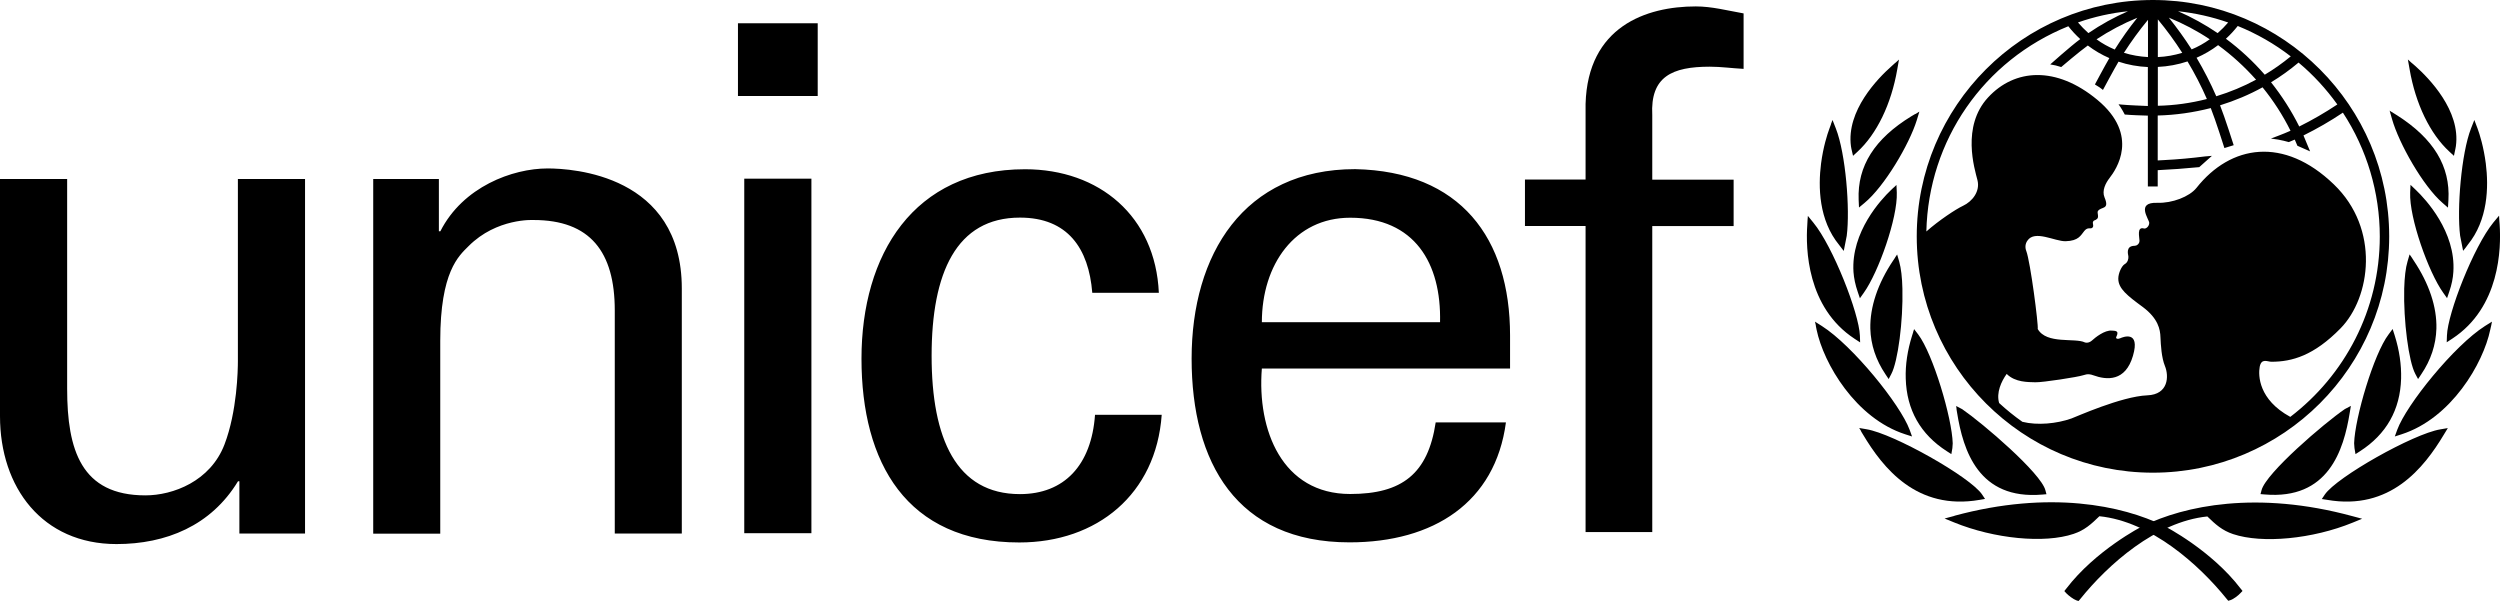
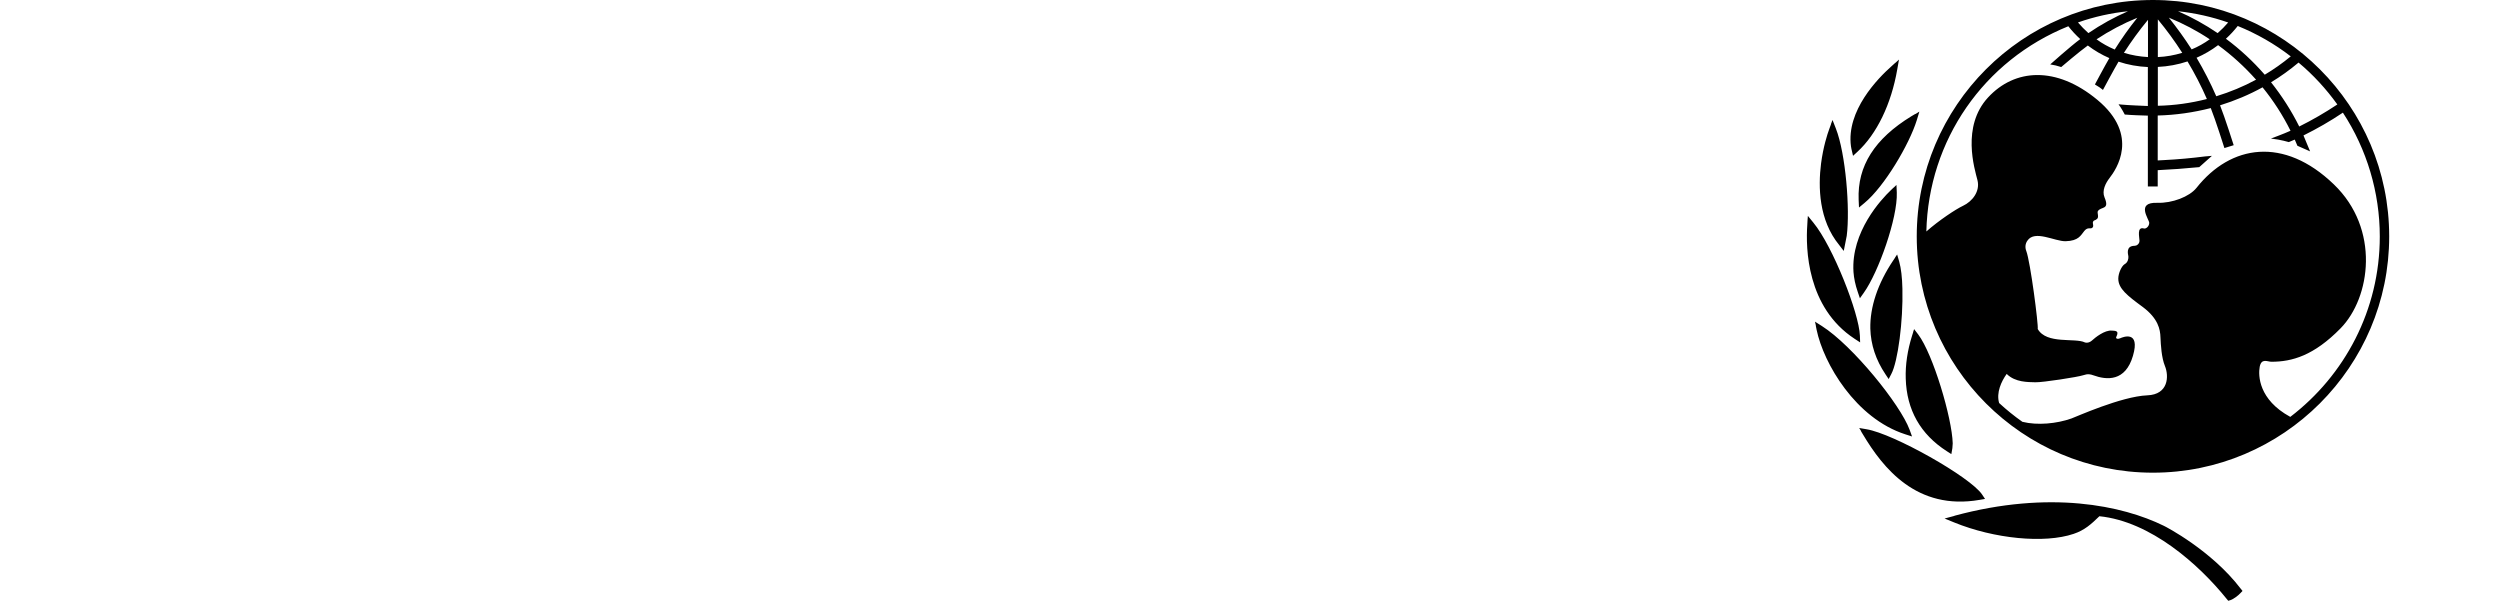
<svg xmlns="http://www.w3.org/2000/svg" id="Ebene_2" data-name="Ebene 2" viewBox="0 0 218.17 52.44">
  <g id="Layer_1" data-name="Layer 1">
    <g>
      <path d="M187.88,0c-11.37,0-20.61,9.25-20.61,20.63s9.25,20.62,20.61,20.62,20.62-9.25,20.62-20.62S199.25,0,187.88,0M203.97,9.12c-1.07.71-2.17,1.35-3.32,1.92-.68-1.37-1.51-2.66-2.46-3.86.85-.51,1.65-1.09,2.4-1.72,1.28,1.07,2.41,2.3,3.38,3.65M195.29,2.27c1.65.67,3.21,1.56,4.62,2.65-.72.59-1.48,1.13-2.27,1.6-1.02-1.17-2.15-2.22-3.39-3.14.38-.34.72-.72,1.04-1.12M196.89,6.95c-1.11.6-2.27,1.08-3.48,1.45-.5-1.15-1.08-2.28-1.72-3.36.66-.29,1.3-.66,1.88-1.1,1.21.88,2.32,1.9,3.31,3.01M194.45,1.96c-.28.33-.59.64-.92.93-1.09-.74-2.24-1.38-3.46-1.91,1.5.16,2.96.49,4.37.98M192.84,3.43c-.49.35-1.02.65-1.58.88-.61-.96-1.28-1.88-1.99-2.77,1.25.51,2.45,1.14,3.57,1.89M188.31,1.69c.77.93,1.48,1.9,2.13,2.92-.69.21-1.41.34-2.13.37V1.69ZM188.31,5.84c.88-.04,1.75-.2,2.59-.48.63,1.05,1.2,2.15,1.69,3.28-1.4.36-2.84.56-4.28.59v-3.39ZM187.45,1.73v3.25c-.71-.04-1.42-.16-2.1-.37.64-1,1.34-1.96,2.1-2.88M184.54,4.32c-.56-.24-1.09-.53-1.58-.89,1.12-.74,2.31-1.37,3.56-1.88-.71.88-1.37,1.81-1.97,2.77M185.73.97c-1.22.53-2.38,1.17-3.48,1.92-.32-.29-.63-.6-.91-.93,1.42-.5,2.9-.83,4.39-.98M199.85,36.37c-2.74-1.5-2.79-3.59-2.65-4.36.15-.78.68-.44,1.02-.44,1.8,0,3.7-.53,6.04-2.92,2.63-2.69,3.46-8.67-.59-12.56-4.36-4.2-9-3.47-11.99.31-.62.77-2.11,1.34-3.41,1.3-1.92-.07-.71,1.44-.71,1.75s-.29.54-.46.49c-.65-.19-.39.78-.39,1.07s-.26.44-.41.44c-.81,0-.59.73-.56.92.02.19-.04.53-.32.68-.26.15-.56.78-.56,1.27,0,.87.8,1.49,2.15,2.48,1.33,1,1.51,1.95,1.53,2.63.03.68.09,1.78.39,2.51.36.88.32,2.49-1.54,2.56-2.26.09-6.27,1.9-6.62,2.02-1.27.45-2.96.62-4.28.29-.71-.5-1.39-1.05-2.03-1.64-.26-.91.19-1.88.66-2.54.75.75,1.88.71,2.5.73.64.02,3.72-.46,4.16-.61s.64-.09.9,0c1.18.43,2.8.56,3.46-1.7.66-2.26-.9-1.63-1.09-1.54-.19.1-.46.07-.36-.12.29-.58-.15-.51-.39-.54-.63-.06-1.46.61-1.73.86-.27.24-.54.21-.63.17-.84-.42-3.34.19-4.11-1.17.07-.36-.64-5.86-1-6.81-.12-.3-.09-.64.1-.9.64-.96,2.39.07,3.33.05,1.14-.03,1.32-.51,1.63-.89.3-.37.52-.16.68-.27.21-.13.01-.4.09-.55.07-.15.16-.07.35-.24.19-.17-.02-.53.07-.68.28-.42,1.05-.08.58-1.19-.25-.6.1-1.26.44-1.7.55-.71,2.68-3.71-1.07-6.82-3.58-2.97-7.21-2.73-9.54-.2-2.33,2.53-1.17,6.23-.92,7.21.25.98-.45,1.86-1.26,2.24-.64.3-2.1,1.27-3.2,2.24.18-7.95,5-14.93,12.39-17.91.31.4.66.77,1.04,1.12-.82.6-2.62,2.21-2.62,2.21,0,0,.25.04.47.09.16.04.49.14.49.14,0,0,1.58-1.35,2.32-1.88.58.44,1.21.81,1.88,1.1-.36.61-1.26,2.3-1.26,2.3,0,0,.21.13.4.25.18.12.3.23.3.23,0,0,.99-1.85,1.36-2.47.83.28,1.69.43,2.56.47v3.4c-.48-.02-1.73-.07-2.24-.12l-.32-.03.18.26c.13.19.23.39.33.57l.04.07h.08c.37.04,1.5.08,1.93.09v6.18h.86v-1.42c1.26-.06,2.3-.14,3.57-.26h.05s1.11-.99,1.11-.99l-.6.05c-1.19.15-2.38.26-3.58.32l-.55.03v-3.92c1.56-.04,3.11-.26,4.63-.65.41,1.02,1.19,3.49,1.19,3.49l.81-.25s-.78-2.46-1.19-3.48c1.29-.4,2.53-.92,3.71-1.57.95,1.17,1.77,2.44,2.44,3.79-.61.28-1.72.68-1.71.68.89.1,1.56.31,1.56.31,0,0,.32-.13.52-.22.08.17.23.54.23.54l1.11.49-.13-.31s-.37-.87-.45-1.08c1.19-.59,2.34-1.25,3.44-1.99,2.1,3.21,3.22,6.97,3.22,10.81,0,6.42-3.07,12.12-7.81,15.74M165.4,5.48l-.32.29c-1.21,1.07-3.97,3.89-3.55,7,0,.01.04.22.04.22l.14.61.38-.35c1.69-1.55,2.96-4.17,3.48-7.2l.15-.85-.32.29ZM159.79,10.84l-.14.38c-.19.51-.54,1.6-.73,3.05-.26,2.05-.2,4.94,1.58,7.11,0,0,.2.26.2.26l.2.26.26-1.32c.3-2.32-.09-7.19-.95-9.37l-.29-.74-.14.37ZM157.74,19.22l-.02.38c-.15,2.08-.04,7.23,4.12,9.96l.49.32-.02-.59c-.07-1.95-2.35-7.78-4.06-9.86l-.48-.59-.03.38ZM158.46,28.42l.07.35c.61,2.95,3.41,7.74,7.74,9.13l.59.19-.21-.58c-.81-2.21-4.98-7.36-7.66-9.06l-.6-.38.08.35ZM167.15,9.94l-.34.2c-3.22,1.97-4.73,4.35-4.61,7.29l.03.68.47-.39c1.75-1.44,3.92-5.13,4.57-7.22l.23-.76-.34.21ZM165.25,16.37l-.24.23c-.83.79-3.49,3.63-3.26,7.14.04.54.16,1.12.37,1.73l.19.56.34-.48c1.28-1.79,2.96-6.53,2.88-8.74l-.03-.67-.24.23ZM165.39,22.47l-.18.27c-1.34,2-2.03,4.05-1.99,5.94.04,1.4.48,2.73,1.32,3.98l.28.42.23-.44c.58-1.09,1.04-4.64.97-7.44-.02-.99-.12-1.81-.28-2.37l-.18-.62-.18.26ZM166.96,28.99l-.09.28c-.41,1.3-.6,2.57-.56,3.77.08,2.73,1.28,4.86,3.59,6.34l.39.25.09-.52s.03-.42.03-.42c-.06-2.22-1.72-7.79-3.01-9.5l-.36-.47-.09.28ZM162.41,37.64l.17.28c1.74,2.91,4.68,6.66,10.19,5.7l.46-.08-.26-.39c-1.03-1.53-7.72-5.3-10.08-5.69l-.64-.11.17.28ZM170.56,45.02l-.86.23.83.34c3.5,1.43,7.89,1.86,10.43,1,.96-.32,1.54-.85,2.25-1.54,4.48.46,8.67,4.19,11.12,7.23l.13.15.19-.06c.28-.09.7-.42.88-.62l.17-.18-.16-.2c-2.55-3.34-6.54-5.41-6.72-5.49-3.59-1.76-9.94-3.12-18.26-.87" />
-       <path d="M170.74,35.71l.05.3c.53,3.3,1.87,7.63,7.44,7.15l.36-.03-.09-.34c-.38-1.5-5.48-5.86-7.26-7.08l-.53-.28.04.3ZM210.13,5.19l.15.85c.52,3.03,1.79,5.65,3.48,7.2l.39.36.13-.62s.04-.21.04-.22c.43-3.1-2.34-5.93-3.54-7l-.33-.28-.32-.29ZM215.93,10.47l-.29.74c-.85,2.18-1.24,7.04-.95,9.36l.26,1.32.21-.26.19-.26c1.78-2.17,1.84-5.06,1.58-7.11-.19-1.45-.53-2.54-.72-3.05l-.14-.37-.14-.37ZM218.08,18.83l-.49.59c-1.71,2.09-3.99,7.91-4.05,9.86l-.02.59.49-.32c4.16-2.73,4.27-7.87,4.13-9.96l-.03-.38-.02-.38ZM217.47,28.07l-.61.38c-2.68,1.7-6.85,6.85-7.66,9.06l-.21.58.59-.19c4.33-1.39,7.13-6.18,7.74-9.13l.08-.35.07-.35ZM208.53,9.63l.22.77c.6,2.11,2.7,5.84,4.42,7.32l.46.4.04-.67c.17-2.94-1.29-5.35-4.47-7.38l-.34-.21-.34-.21ZM210.36,16.14l-.03.67c-.09,2.2,1.6,6.94,2.88,8.73l.34.48.19-.56c.21-.6.33-1.19.36-1.73.23-3.51-2.44-6.36-3.26-7.14l-.24-.23-.24-.23ZM210.28,22.2l-.18.62c-.17.56-.26,1.38-.29,2.37-.07,2.81.39,6.36.97,7.44l.24.45.28-.42c.84-1.24,1.28-2.58,1.32-3.98.05-1.89-.64-3.94-1.98-5.94l-.18-.28-.18-.26ZM208.8,28.71l-.35.47c-1.3,1.71-2.94,7.28-3.01,9.5,0,0,.03.41.03.42l.09.53.39-.25c2.3-1.48,3.51-3.61,3.59-6.34.03-1.2-.15-2.47-.56-3.77l-.09-.28-.09-.28ZM213.6,37.36l-.64.11c-2.36.39-9.04,4.16-10.08,5.69l-.26.39.46.07c5.51.96,8.45-2.79,10.19-5.69l.17-.28.17-.28ZM187.03,45.89c-.18.08-4.17,2.15-6.72,5.49l-.16.2.17.19c.18.19.6.52.88.62l.19.06.13-.15c2.44-3.04,6.63-6.77,11.11-7.23.71.69,1.29,1.22,2.25,1.54,2.54.85,6.93.43,10.43-1l.83-.34-.86-.23c-8.32-2.26-14.67-.9-18.26.86M205.16,35.42l-.53.28c-1.79,1.22-6.89,5.59-7.27,7.08l-.09.34.35.03c5.57.48,6.91-3.85,7.44-7.15l.05-.3.05-.3ZM64.4,2.03h6.96v6.35h-6.96V2.03ZM64.95,15.59h5.86v30.94h-5.86V15.59ZM20.77,15.62h5.85v30.94h-5.73v-4.56h-.12c-2.35,3.88-6.29,5.48-10.6,5.48-6.47,0-10.17-4.93-10.17-11.16V15.62h5.86v18.3c0,5.36,1.23,9.31,6.83,9.31,2.41,0,5.67-1.23,6.9-4.44,1.11-2.9,1.17-6.53,1.17-7.28v-15.89ZM38.31,20.18h.12c1.97-3.88,6.29-5.48,9.36-5.48,2.16,0,11.71.55,11.71,10.47v21.39h-5.85v-19.47c0-5.12-2.15-7.89-7.09-7.89,0,0-3.21-.19-5.67,2.28-.86.86-2.47,2.22-2.47,8.26v16.83h-5.85V15.62h5.73v4.56ZM95.32,25.54c-.31-3.86-2.14-6.55-6.31-6.55-5.56,0-7.71,4.83-7.71,12.06s2.15,12.07,7.71,12.07c3.85,0,6.24-2.51,6.55-6.92h5.82c-.49,6.92-5.63,11.14-12.43,11.14-9.85,0-13.77-6.97-13.77-16.04s4.53-16.53,14.27-16.53c6.49,0,11.38,4.1,11.68,10.78h-5.81ZM110.12,32.15c-.43,5.39,1.77,10.96,7.71,10.96,4.53,0,6.79-1.77,7.46-6.25h6.13c-.93,6.99-6.31,10.47-13.65,10.47-9.86,0-13.78-6.97-13.78-16.04s4.54-16.53,14.27-16.53c9.18.19,13.52,6,13.52,14.52v2.88h-21.66ZM125.67,28.12c.12-5.14-2.21-9.12-7.84-9.12-4.84,0-7.71,4.09-7.71,9.12h15.55ZM138.37,46.42v-26.7h-5.29v-4.05h5.29v-6.6c.19-6.74,5.27-8.51,9.62-8.51,1.4,0,2.75.36,4.17.61v4.84c-.99-.05-1.96-.19-2.95-.19-3.3,0-5.2.87-5.02,4.23v5.63h7.1v4.05h-7.1v26.7h-5.82Z" />
    </g>
  </g>
</svg>